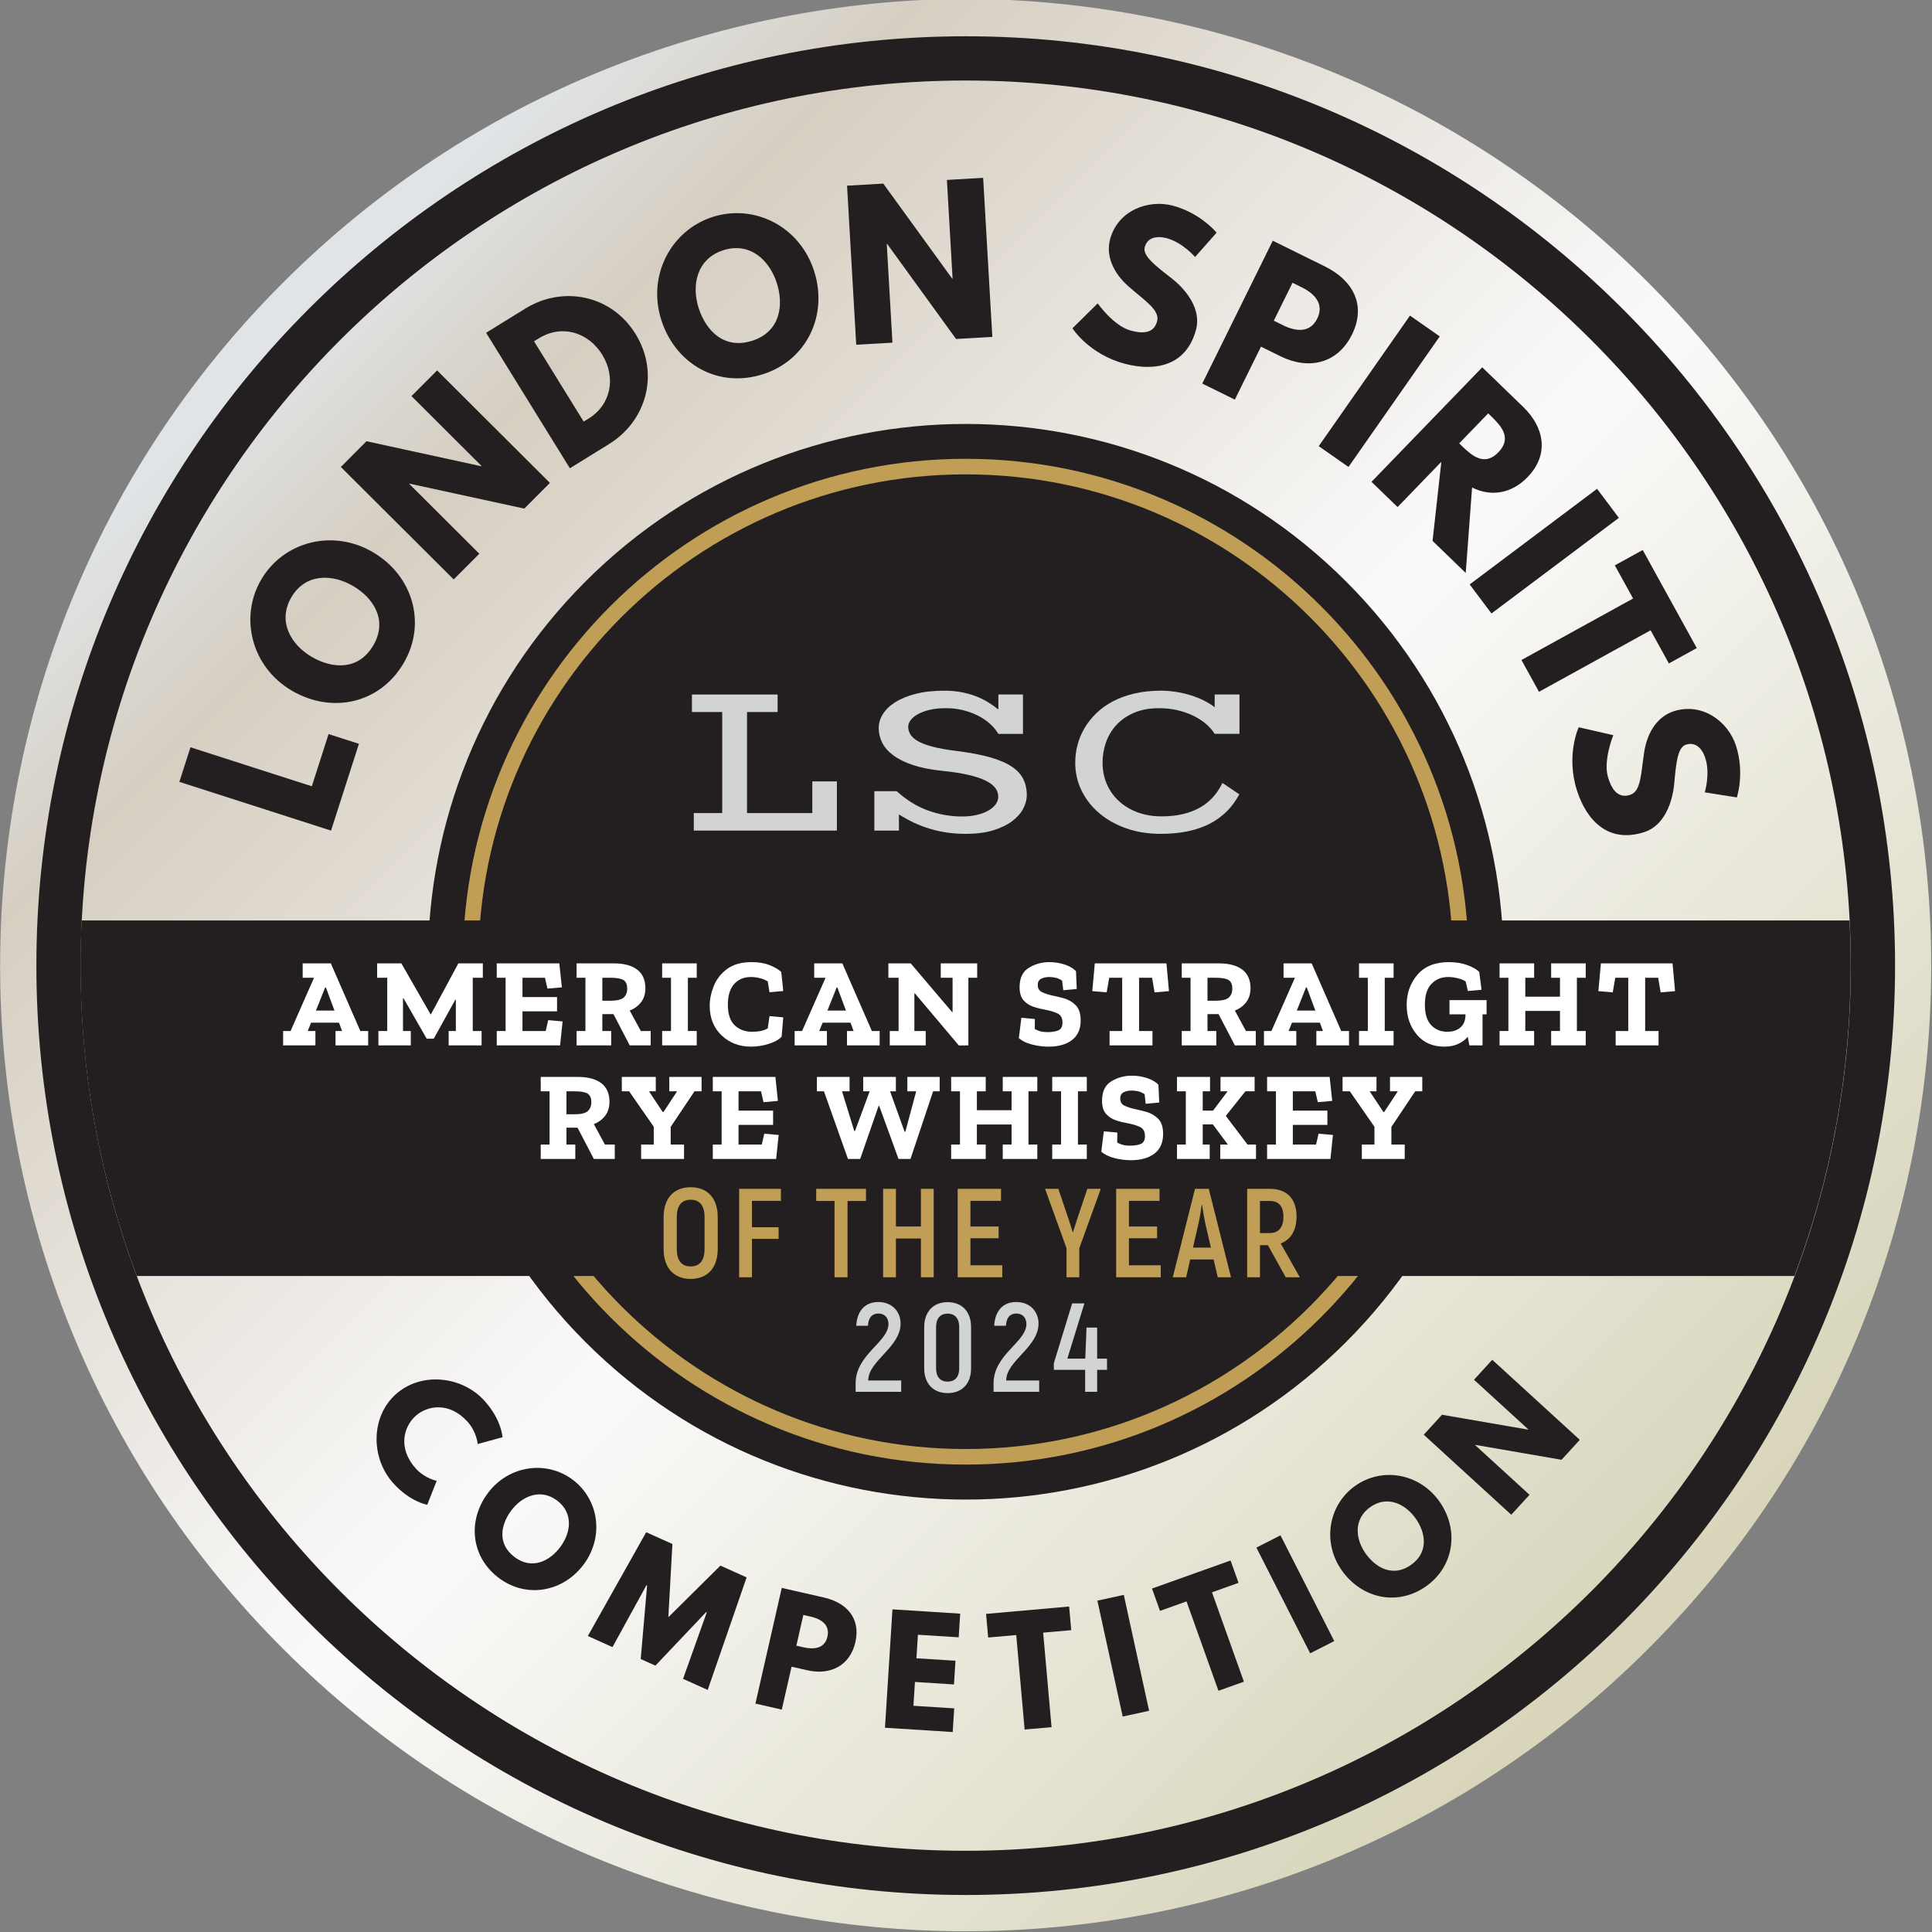
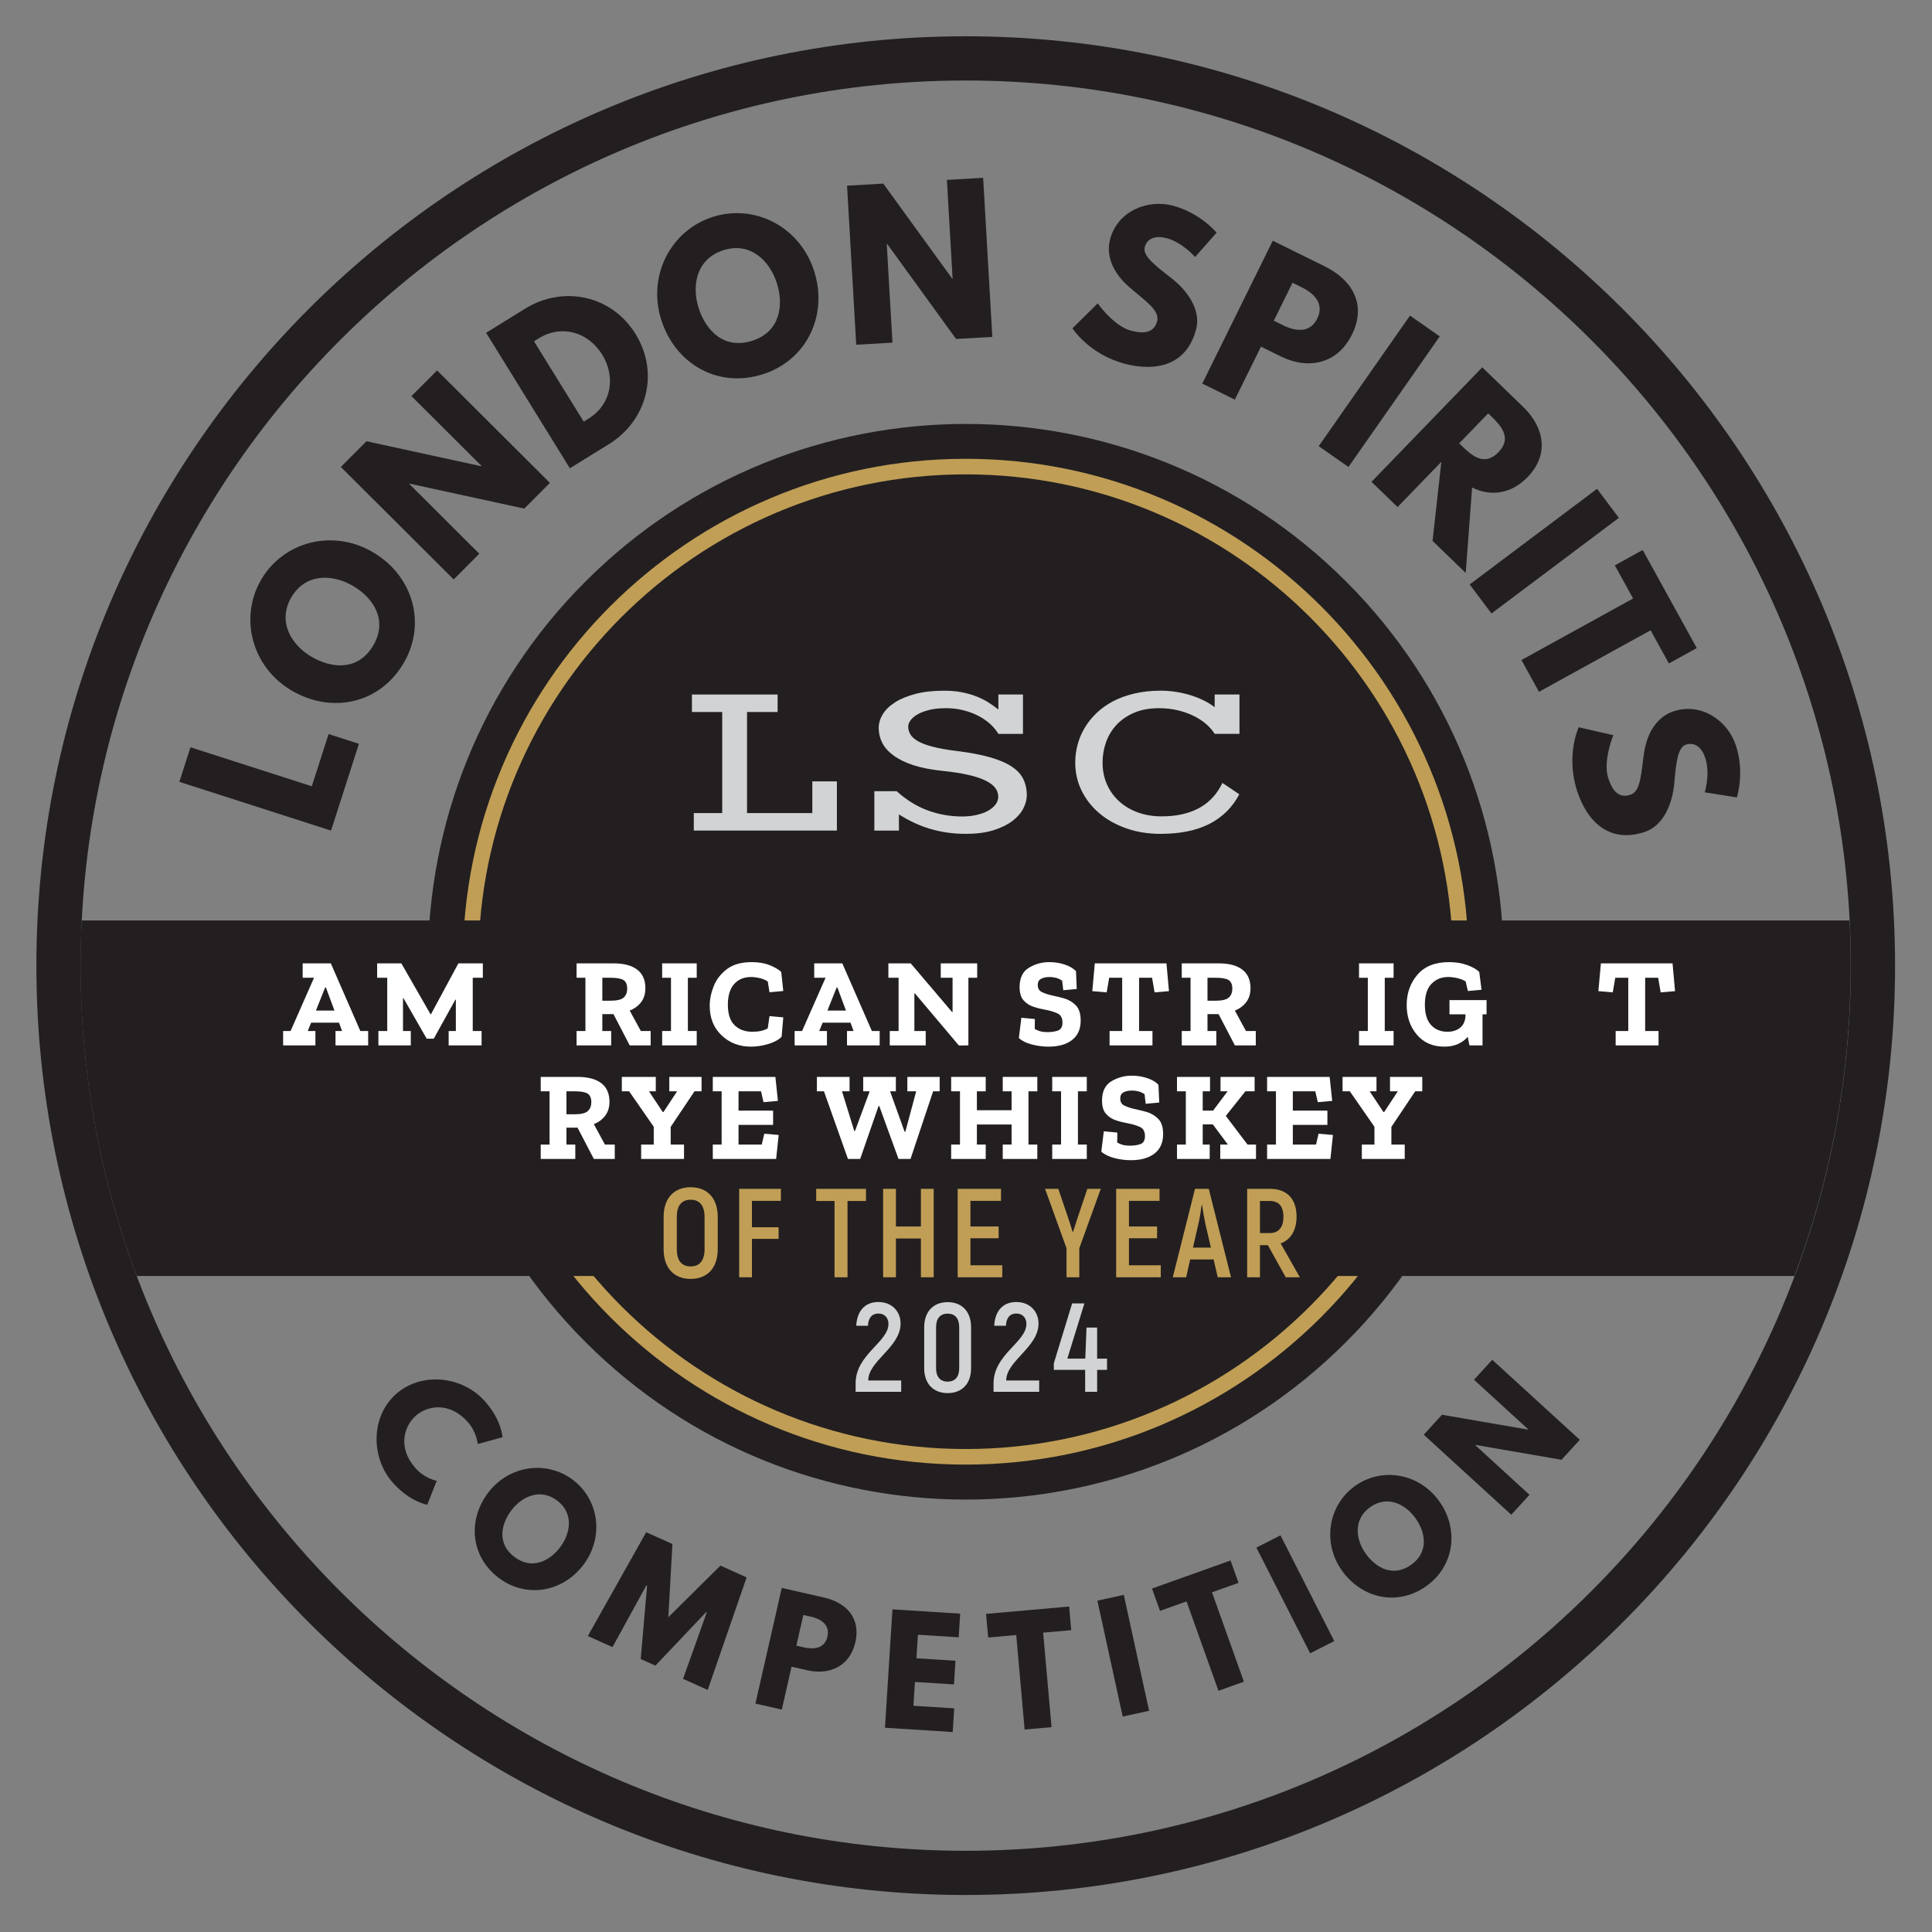
<svg xmlns="http://www.w3.org/2000/svg" width="100%" height="100%" viewBox="0 0 319 319" version="1.1" xml:space="preserve" style="fill-rule:evenodd;clip-rule:evenodd;stroke-linejoin:round;stroke-miterlimit:2;">
  <rect x="0" y="0" width="319" height="319" fill="#808080" stroke="none" />
  <g transform="matrix(1,0,0,1,-3268.41,-1913.01)">
    <g transform="matrix(1,0,0,1,276.536,1868.09)">
      <g transform="matrix(225.497,225.497,225.497,-225.497,3038.57,91.623)">
-         <path d="M0,0C-0,-0.276 0.224,-0.5 0.5,-0.5C0.776,-0.5 1,-0.276 1,-0C1,0.276 0.776,0.5 0.5,0.5C0.362,0.5 0.237,0.444 0.146,0.354C0.056,0.263 -0,0.138 0,0Z" style="fill:url(#_Linear1);fill-rule:nonzero;" />
-       </g>
+         </g>
    </g>
    <g transform="matrix(1,0,0,1,276.536,1868.09)">
      <g transform="matrix(-2.946,2.946,2.946,2.946,3240.13,203.723)">
        <path d="M15.07,-36.384C3.299,-36.385 -6.244,-26.843 -6.244,-15.072C-6.245,-3.302 3.299,6.242 15.07,6.243C26.84,6.244 36.383,-3.298 36.384,-15.069C36.384,-26.841 26.84,-36.385 15.07,-36.384" style="fill:rgb(35,31,32);fill-rule:nonzero;" />
      </g>
    </g>
    <g transform="matrix(1,0,0,1,276.536,1868.09)">
      <g transform="matrix(4.167,0,0,4.167,3151.32,284.174)">
        <path d="M0,-38.62C-10.646,-38.62 -19.307,-29.958 -19.307,-19.31C-19.307,-8.663 -10.646,0 0,0C10.647,0 19.309,-8.663 19.309,-19.31C19.309,-29.958 10.647,-38.62 0,-38.62M0,0.617C-10.987,0.617 -19.925,-8.322 -19.925,-19.31C-19.925,-30.299 -10.987,-39.237 0,-39.237C10.987,-39.237 19.926,-30.299 19.926,-19.31C19.926,-8.322 10.987,0.617 0,0.617" style="fill:rgb(192,158,86);fill-rule:nonzero;" />
      </g>
    </g>
    <g transform="matrix(1,0,0,1,276.536,1868.09)">
      <g transform="matrix(4.167,0,0,4.167,3151.33,350.505)">
        <path d="M0,-70.144C-19.339,-70.144 -35.072,-54.411 -35.072,-35.072C-35.072,-15.733 -19.339,0.001 0,0.001C19.338,0.001 35.07,-15.733 35.07,-35.072C35.07,-54.411 19.338,-70.144 0,-70.144M0,1.753C-20.306,1.753 -36.825,-14.766 -36.825,-35.072C-36.825,-55.377 -20.306,-71.897 0,-71.897C20.304,-71.897 36.824,-55.377 36.824,-35.072C36.824,-14.766 20.304,1.753 0,1.753" style="fill:rgb(35,31,32);fill-rule:nonzero;" />
      </g>
    </g>
    <g transform="matrix(1,0,0,1,276.536,1868.09)">
      <g transform="matrix(4.167,0,0,4.167,3297.26,255.606)">
        <path d="M0,-14.088L-70.051,-14.088C-70.081,-13.494 -70.097,-12.897 -70.097,-12.296C-70.097,-7.971 -69.305,-3.829 -67.867,0L-2.184,0C-0.746,-3.829 0.045,-7.971 0.045,-12.296C0.045,-12.897 0.03,-13.494 0,-14.088" style="fill:rgb(35,31,32);fill-rule:nonzero;" />
      </g>
    </g>
    <g transform="matrix(1,0,0,1,276.536,1868.09)">
      <g transform="matrix(2.782,3.102,-3.102,2.782,2946.95,0)">
        <path d="M69.539,25.757C68.463,25.757 67.99,25.005 67.99,24.372C67.99,23.746 68.463,22.994 69.539,22.994C70.086,22.994 70.462,23.284 70.462,23.284L70.918,22.373C70.918,22.373 70.394,21.94 69.374,21.94C68.041,21.94 66.827,23.033 66.827,24.384C66.827,25.728 68.047,26.811 69.374,26.811C70.394,26.811 70.918,26.378 70.918,26.378L70.462,25.466C70.462,25.466 70.086,25.757 69.539,25.757Z" style="fill:rgb(35,31,32);fill-rule:nonzero;" />
      </g>
    </g>
    <g transform="matrix(1,0,0,1,276.536,1868.09)">
      <g transform="matrix(3.337,2.495,-2.495,3.337,2946.95,0)">
        <path d="M66.005,37.984C66.005,39.357 66.985,40.422 68.375,40.422C69.725,40.422 70.739,39.357 70.739,37.984C70.739,36.61 69.68,35.551 68.375,35.551C67.082,35.551 66.005,36.61 66.005,37.984ZM67.161,37.984C67.161,37.283 67.549,36.582 68.375,36.582C69.207,36.582 69.583,37.283 69.583,37.984C69.583,38.684 69.23,39.385 68.375,39.385C67.497,39.385 67.161,38.684 67.161,37.984Z" style="fill:rgb(35,31,32);fill-rule:nonzero;" />
      </g>
    </g>
    <g transform="matrix(1,0,0,1,276.536,1868.09)">
      <g transform="matrix(3.8,1.709,-1.709,3.8,2946.95,0)">
        <path d="M66.229,54.983L67.3,54.983L66.878,50.283L65.739,50.283L64.696,52.995L63.653,50.283L62.514,50.283L62.092,54.983L63.163,54.983L63.385,52.197L63.414,52.197L64.377,54.955L65.015,54.955L65.978,52.197L66.006,52.197L66.229,54.983Z" style="fill:rgb(35,31,32);fill-rule:nonzero;" />
      </g>
    </g>
    <g transform="matrix(1,0,0,1,276.536,1868.09)">
      <g transform="matrix(4.063,0.925,-0.925,4.063,2946.95,0)">
        <path d="M57.076,62.592L57.076,67.293L58.148,67.293L58.148,65.549L58.791,65.549C59.709,65.549 60.398,65.008 60.398,64.04C60.398,63.065 59.709,62.592 58.791,62.592L57.076,62.592ZM58.148,64.695L58.148,63.447L58.45,63.447C58.871,63.447 59.27,63.59 59.27,64.074C59.27,64.552 58.871,64.695 58.45,64.695L58.148,64.695Z" style="fill:rgb(35,31,32);fill-rule:nonzero;" />
      </g>
    </g>
    <g transform="matrix(1,0,0,1,276.536,1868.09)">
      <g transform="matrix(4.158,0.263,-0.263,4.158,2946.95,0)">
        <path d="M53.456,71.5L50.766,71.5L50.766,76.201L53.456,76.201L53.456,75.261L51.837,75.261L51.837,74.315L53.387,74.315L53.387,73.375L51.837,73.375L51.837,72.44L53.456,72.44L53.456,71.5Z" style="fill:rgb(35,31,32);fill-rule:nonzero;" />
      </g>
    </g>
    <g transform="matrix(1,0,0,1,276.536,1868.09)">
      <g transform="matrix(4.15,-0.368,0.368,4.15,2946.95,0)">
        <path d="M43.065,79.794L44.182,79.794L44.182,83.554L45.253,83.554L45.253,79.794L46.37,79.794L46.37,78.854L43.065,78.854L43.065,79.794Z" style="fill:rgb(35,31,32);fill-rule:nonzero;" />
      </g>
    </g>
    <g transform="matrix(1,0,0,1,276.536,1868.09)">
      <g transform="matrix(4.071,-0.889,0.889,4.071,2946.95,0)">
        <rect x="37.184" y="84.074" width="1.071" height="4.701" style="fill:rgb(35,31,32);fill-rule:nonzero;" />
      </g>
    </g>
    <g transform="matrix(1,0,0,1,276.536,1868.09)">
      <g transform="matrix(3.924,-1.401,1.401,3.924,2946.95,0)">
        <path d="M28.356,89.354L29.473,89.354L29.473,93.115L30.544,93.115L30.544,89.354L31.661,89.354L31.661,88.414L28.356,88.414L28.356,89.354Z" style="fill:rgb(35,31,32);fill-rule:nonzero;" />
      </g>
    </g>
    <g transform="matrix(1,0,0,1,276.536,1868.09)">
      <g transform="matrix(3.714,-1.889,1.889,3.714,2946.95,0)">
        <rect x="21.297" y="91.728" width="1.071" height="4.701" style="fill:rgb(35,31,32);fill-rule:nonzero;" />
      </g>
    </g>
    <g transform="matrix(1,0,0,1,276.536,1868.09)">
      <g transform="matrix(3.379,-2.438,2.438,3.379,2946.95,0)">
        <path d="M9.143,96.654C9.143,98.027 10.123,99.093 11.513,99.093C12.864,99.093 13.878,98.027 13.878,96.654C13.878,95.281 12.818,94.221 11.513,94.221C10.22,94.221 9.143,95.281 9.143,96.654ZM10.3,96.654C10.3,95.953 10.687,95.253 11.513,95.253C12.345,95.253 12.721,95.953 12.721,96.654C12.721,97.355 12.368,98.056 11.513,98.056C10.636,98.056 10.3,97.355 10.3,96.654Z" style="fill:rgb(35,31,32);fill-rule:nonzero;" />
      </g>
    </g>
    <g transform="matrix(1,0,0,1,276.536,1868.09)">
      <g transform="matrix(2.812,-3.075,3.075,2.812,2946.95,0)">
        <path d="M-3.49,97.012L-3.478,97.012L-1.61,99.929L-0.538,99.929L-0.538,95.229L-1.61,95.229L-1.61,98.146L-1.621,98.146L-3.49,95.229L-4.561,95.229L-4.561,99.929L-3.49,99.929L-3.49,97.012Z" style="fill:rgb(35,31,32);fill-rule:nonzero;" />
      </g>
    </g>
    <g transform="matrix(1,0,0,1,276.536,1868.09)">
      <g transform="matrix(1.275,-3.967,3.967,1.275,2946.95,0)">
        <path d="M-32.846,29.809L-34.285,29.809L-34.285,36.122L-30.673,36.122L-30.673,34.859L-32.846,34.859L-32.846,29.809Z" style="fill:rgb(35,31,32);fill-rule:nonzero;" />
      </g>
    </g>
    <g transform="matrix(1,0,0,1,276.536,1868.09)">
      <g transform="matrix(2.101,-3.598,3.598,2.101,2946.95,0)">
        <path d="M-21.677,38.537C-21.677,40.381 -20.36,41.812 -18.493,41.812C-16.68,41.812 -15.318,40.381 -15.318,38.537C-15.318,36.693 -16.741,35.269 -18.493,35.269C-20.23,35.269 -21.677,36.693 -21.677,38.537ZM-20.123,38.537C-20.123,37.596 -19.603,36.654 -18.493,36.654C-17.376,36.654 -16.871,37.596 -16.871,38.537C-16.871,39.478 -17.346,40.419 -18.493,40.419C-19.672,40.419 -20.123,39.478 -20.123,38.537Z" style="fill:rgb(35,31,32);fill-rule:nonzero;" />
      </g>
    </g>
    <g transform="matrix(1,0,0,1,276.536,1868.09)">
      <g transform="matrix(2.942,-2.951,2.951,2.942,2946.95,0)">
        <path d="M-2.152,40.269L-2.137,40.269L0.373,44.187L1.811,44.187L1.811,37.874L0.373,37.874L0.373,41.792L0.357,41.792L-2.152,37.874L-3.591,37.874L-3.591,44.187L-2.152,44.187L-2.152,40.269Z" style="fill:rgb(35,31,32);fill-rule:nonzero;" />
      </g>
    </g>
    <g transform="matrix(1,0,0,1,276.536,1868.09)">
      <g transform="matrix(3.544,-2.191,2.191,3.544,2946.95,0)">
        <path d="M12.952,36.187L12.952,42.499L14.78,42.499C16.517,42.499 17.964,41.183 17.964,39.339C17.964,37.503 16.51,36.187 14.78,36.187L12.952,36.187ZM14.39,41.214L14.39,37.472L14.612,37.472C15.683,37.472 16.41,38.291 16.41,39.347C16.403,40.403 15.676,41.214 14.612,41.214L14.39,41.214Z" style="fill:rgb(35,31,32);fill-rule:nonzero;" />
      </g>
    </g>
    <g transform="matrix(1,0,0,1,276.536,1868.09)">
      <g transform="matrix(3.964,-1.284,1.284,3.964,2946.95,0)">
        <path d="M27.957,33.727C27.957,35.571 29.273,37.002 31.141,37.002C32.954,37.002 34.316,35.571 34.316,33.727C34.316,31.883 32.893,30.459 31.141,30.459C29.404,30.459 27.957,31.883 27.957,33.727ZM29.511,33.727C29.511,32.785 30.031,31.844 31.141,31.844C32.258,31.844 32.763,32.785 32.763,33.727C32.763,34.668 32.288,35.609 31.141,35.609C29.962,35.609 29.511,34.668 29.511,33.727Z" style="fill:rgb(35,31,32);fill-rule:nonzero;" />
      </g>
    </g>
    <g transform="matrix(1,0,0,1,276.536,1868.09)">
      <g transform="matrix(4.16,-0.24,0.24,4.16,2946.95,0)">
        <path d="M44.665,23.057L44.681,23.057L47.19,26.975L48.629,26.975L48.629,20.662L47.19,20.662L47.19,24.58L47.175,24.58L44.665,20.662L43.227,20.662L43.227,26.975L44.665,26.975L44.665,23.057Z" style="fill:rgb(35,31,32);fill-rule:nonzero;" />
      </g>
    </g>
    <g transform="matrix(1,0,0,1,276.536,1868.09)">
      <g transform="matrix(4.031,1.054,-1.054,4.031,2946.95,0)">
        <path d="M60.176,3.831C59.159,3.831 58.118,4.581 58.118,5.759C58.118,6.417 58.562,7.007 59.319,7.382C60.069,7.757 60.743,7.963 60.743,8.422C60.743,9.011 60.146,9.042 59.832,9.042C59.128,9.042 58.286,8.33 58.286,8.33L57.567,9.539C57.567,9.539 58.462,10.373 59.939,10.373C61.171,10.373 62.319,9.845 62.319,8.338C62.319,7.512 61.546,6.915 60.842,6.616C60.123,6.31 59.526,6.058 59.526,5.706C59.526,5.361 59.786,5.14 60.276,5.14C60.926,5.14 61.554,5.576 61.554,5.576L62.135,4.428C62.135,4.428 61.324,3.831 60.176,3.831Z" style="fill:rgb(35,31,32);fill-rule:nonzero;" />
      </g>
    </g>
    <g transform="matrix(1,0,0,1,276.536,1868.09)">
      <g transform="matrix(3.736,1.844,-1.844,3.736,2946.95,0)">
        <path d="M63.895,-8.875L63.895,-2.562L65.334,-2.562L65.334,-4.903L66.198,-4.903C67.43,-4.903 68.356,-5.63 68.356,-6.931C68.356,-8.24 67.43,-8.875 66.198,-8.875L63.895,-8.875ZM65.334,-6.051L65.334,-7.727L65.739,-7.727C66.306,-7.727 66.841,-7.536 66.841,-6.885C66.841,-6.242 66.306,-6.051 65.739,-6.051L65.334,-6.051Z" style="fill:rgb(35,31,32);fill-rule:nonzero;" />
      </g>
    </g>
    <g transform="matrix(1,0,0,1,276.536,1868.09)">
      <g transform="matrix(3.415,2.387,-2.387,3.415,2946.95,0)">
        <rect x="67.976" y="-19.101" width="1.439" height="6.313" style="fill:rgb(35,31,32);fill-rule:nonzero;" />
      </g>
    </g>
    <g transform="matrix(1,0,0,1,276.536,1868.09)">
      <g transform="matrix(2.995,2.897,-2.897,2.995,2946.95,0)">
        <path d="M67.581,-30.121L67.581,-23.808L69.019,-23.808L69.019,-26.302L70.947,-23.808L72.776,-23.808L70.603,-26.417C71.376,-26.662 71.896,-27.297 71.896,-28.246C71.896,-29.486 71.009,-30.121 69.838,-30.121L67.581,-30.121ZM69.019,-27.32L69.019,-28.973L69.187,-28.973C69.731,-28.973 70.381,-28.935 70.381,-28.146C70.381,-27.358 69.731,-27.32 69.187,-27.32L69.019,-27.32Z" style="fill:rgb(35,31,32);fill-rule:nonzero;" />
      </g>
    </g>
    <g transform="matrix(1,0,0,1,276.536,1868.09)">
      <g transform="matrix(2.501,3.332,-3.332,2.501,2946.95,0)">
        <rect x="68.586" y="-41.143" width="1.439" height="6.313" style="fill:rgb(35,31,32);fill-rule:nonzero;" />
      </g>
    </g>
    <g transform="matrix(1,0,0,1,276.536,1868.09)">
      <g transform="matrix(2.011,3.649,-3.649,2.011,2946.95,0)">
        <path d="M65.157,-49.472L66.656,-49.472L66.656,-44.421L68.095,-44.421L68.095,-49.472L69.595,-49.472L69.595,-50.734L65.157,-50.734L65.157,-49.472Z" style="fill:rgb(35,31,32);fill-rule:nonzero;" />
      </g>
    </g>
    <g transform="matrix(1,0,0,1,276.536,1868.09)">
      <g transform="matrix(1.278,3.966,-3.966,1.278,2946.95,0)">
        <path d="M62.793,-63.367C61.775,-63.367 60.735,-62.617 60.735,-61.439C60.735,-60.781 61.178,-60.192 61.936,-59.817C62.686,-59.442 63.359,-59.235 63.359,-58.776C63.359,-58.187 62.762,-58.156 62.449,-58.156C61.745,-58.156 60.903,-58.868 60.903,-58.868L60.184,-57.659C60.184,-57.659 61.079,-56.825 62.556,-56.825C63.788,-56.825 64.935,-57.353 64.935,-58.86C64.935,-59.687 64.163,-60.283 63.459,-60.582C62.739,-60.888 62.143,-61.14 62.143,-61.492C62.143,-61.837 62.403,-62.059 62.892,-62.059C63.543,-62.059 64.17,-61.623 64.17,-61.623L64.752,-62.77C64.752,-62.77 63.941,-63.367 62.793,-63.367Z" style="fill:rgb(35,31,32);fill-rule:nonzero;" />
      </g>
    </g>
    <g transform="matrix(1,0,0,1,276.536,1868.09)">
      <g transform="matrix(4.167,0,0,4.167,3106.43,162.482)">
        <path d="M0,4.005L1.126,4.005L1.126,-0L-0.074,-0L-0.074,-0.693L3.321,-0.693L3.321,-0L2.109,-0L2.109,4.005L4.696,4.005L4.696,2.749L5.67,2.749L5.67,4.698L0,4.698L0,4.005Z" style="fill:rgb(209,211,212);fill-rule:nonzero;" />
      </g>
    </g>
    <g transform="matrix(1,0,0,1,276.536,1868.09)">
      <g transform="matrix(4.167,0,0,4.167,3136.24,166.002)">
        <path d="M0,2.294L0.887,2.294C1.271,2.641 1.681,2.895 2.117,3.055C2.553,3.215 3.009,3.295 3.485,3.295C3.693,3.295 3.884,3.274 4.057,3.233C4.23,3.194 4.38,3.139 4.507,3.067C4.634,2.997 4.733,2.914 4.804,2.818C4.875,2.724 4.91,2.621 4.91,2.511C4.91,2.384 4.87,2.268 4.789,2.16C4.708,2.054 4.579,1.957 4.401,1.87C4.224,1.783 3.996,1.708 3.717,1.645C3.439,1.581 3.103,1.529 2.71,1.489C2.254,1.442 1.866,1.367 1.545,1.262C1.226,1.156 0.963,1.028 0.76,0.878C0.556,0.729 0.408,0.562 0.313,0.376C0.22,0.191 0.173,-0.004 0.173,-0.208C0.173,-0.399 0.228,-0.583 0.337,-0.761C0.447,-0.937 0.61,-1.096 0.827,-1.232C1.043,-1.37 1.313,-1.479 1.637,-1.564C1.96,-1.647 2.335,-1.689 2.763,-1.689C3.011,-1.689 3.238,-1.67 3.445,-1.631C3.651,-1.592 3.841,-1.539 4.016,-1.473C4.19,-1.406 4.352,-1.328 4.499,-1.237C4.646,-1.145 4.785,-1.049 4.915,-0.944L4.915,-1.538L5.889,-1.538L5.889,0.022L4.915,0.022C4.828,-0.123 4.715,-0.258 4.577,-0.382C4.438,-0.506 4.279,-0.613 4.098,-0.704C3.918,-0.795 3.721,-0.866 3.507,-0.919C3.293,-0.971 3.07,-0.996 2.836,-0.996C2.59,-0.996 2.375,-0.975 2.189,-0.93C2.002,-0.885 1.847,-0.827 1.721,-0.756C1.595,-0.685 1.501,-0.606 1.437,-0.52C1.374,-0.434 1.342,-0.349 1.342,-0.265C1.342,-0.157 1.37,-0.057 1.427,0.041C1.483,0.137 1.583,0.227 1.725,0.31C1.868,0.392 2.062,0.465 2.308,0.529C2.553,0.595 2.865,0.65 3.243,0.697C3.774,0.763 4.219,0.847 4.577,0.947C4.935,1.049 5.222,1.171 5.438,1.314C5.655,1.456 5.809,1.623 5.902,1.812C5.994,2.001 6.041,2.214 6.041,2.45C6.041,2.629 5.992,2.81 5.896,2.991C5.798,3.174 5.651,3.338 5.454,3.485C5.256,3.632 5.005,3.752 4.703,3.845C4.399,3.938 4.042,3.983 3.633,3.983C3.375,3.983 3.13,3.967 2.895,3.934C2.659,3.9 2.433,3.852 2.215,3.786C1.997,3.722 1.785,3.642 1.58,3.546C1.375,3.451 1.173,3.34 0.974,3.213L0.974,3.854L0,3.854L0,2.294Z" style="fill:rgb(209,211,212);fill-rule:nonzero;" />
      </g>
    </g>
    <g transform="matrix(1,0,0,1,276.536,1868.09)">
      <g transform="matrix(4.167,0,0,4.167,3169.41,170.724)">
        <path d="M0,0.027C0,-0.213 0.031,-0.45 0.093,-0.683C0.155,-0.917 0.249,-1.14 0.375,-1.35C0.5,-1.561 0.656,-1.756 0.844,-1.937C1.032,-2.118 1.251,-2.273 1.502,-2.405C1.753,-2.536 2.037,-2.639 2.354,-2.712C2.669,-2.786 3.017,-2.823 3.395,-2.823C3.597,-2.823 3.797,-2.806 3.997,-2.775C4.196,-2.743 4.387,-2.7 4.57,-2.643C4.753,-2.586 4.927,-2.518 5.09,-2.437C5.253,-2.356 5.398,-2.267 5.525,-2.168L5.525,-2.671L6.508,-2.671L6.508,-1.112L5.525,-1.112C5.433,-1.259 5.312,-1.396 5.162,-1.522C5.011,-1.647 4.841,-1.754 4.65,-1.844C4.46,-1.933 4.252,-2.003 4.027,-2.054C3.802,-2.105 3.568,-2.129 3.326,-2.129C2.944,-2.129 2.613,-2.069 2.332,-1.948C2.05,-1.827 1.817,-1.665 1.632,-1.465C1.447,-1.264 1.31,-1.035 1.219,-0.777C1.128,-0.518 1.083,-0.25 1.083,0.027C1.083,0.339 1.14,0.626 1.256,0.886C1.371,1.148 1.532,1.372 1.739,1.559C1.945,1.748 2.191,1.894 2.477,2C2.763,2.104 3.077,2.157 3.421,2.157C3.732,2.157 4.016,2.128 4.27,2.066C4.523,2.006 4.75,1.919 4.95,1.804C5.148,1.69 5.321,1.551 5.467,1.386C5.613,1.222 5.734,1.037 5.833,0.833L6.5,1.283C6.231,1.797 5.839,2.186 5.324,2.452C4.809,2.717 4.161,2.85 3.381,2.85C2.891,2.85 2.439,2.778 2.026,2.633C1.614,2.489 1.257,2.29 0.957,2.036C0.656,1.782 0.422,1.483 0.253,1.14C0.084,0.797 0,0.425 0,0.027" style="fill:rgb(209,211,212);fill-rule:nonzero;" />
      </g>
    </g>
    <g transform="matrix(1,0,0,1,276.536,1868.09)">
      <g transform="matrix(7.153,0,0,5.037,2761.68,-48.504)">
        <path d="M40.68,52.815L39.926,52.815L39.926,52.344L40.077,52.344L40.007,52.071L39.363,52.071L39.285,52.344L39.462,52.344L39.462,52.815L38.717,52.815L38.717,52.344L38.889,52.344L39.43,50.599L39.168,50.599L39.168,50.127L39.818,50.127L40.499,52.344L40.68,52.344L40.68,52.815ZM39.902,51.674L39.704,50.917L39.687,50.917L39.474,51.674L39.902,51.674Z" style="fill:white;fill-rule:nonzero;" />
        <path d="M43.327,50.599L43.094,50.599L43.094,52.344L43.298,52.344L43.298,52.815L42.538,52.815L42.538,52.344L42.704,52.344L42.704,51.318L42.692,51.318L42.194,52.596L42.031,52.596L41.495,51.269L41.484,51.269L41.484,52.344L41.664,52.344L41.664,52.815L40.916,52.815L40.916,52.344L41.12,52.344L41.12,50.599L40.887,50.599L40.887,50.127L41.446,50.127L42.119,51.794L42.13,51.794L42.762,50.127L43.327,50.127L43.327,50.599Z" style="fill:white;fill-rule:nonzero;" />
-         <path d="M45.11,52.815L43.648,52.815L43.648,52.344L43.852,52.344L43.852,50.599L43.648,50.599L43.648,50.127L45.092,50.127L45.151,50.913L44.819,50.954L44.76,50.599L44.242,50.599L44.242,51.231L45.04,51.231L45.04,51.699L44.242,51.699L44.242,52.344L44.778,52.344L44.836,51.988L45.168,52.03L45.11,52.815Z" style="fill:white;fill-rule:nonzero;" />
        <path d="M47.201,52.815L46.717,52.815L46.342,51.79L46.085,51.79L46.085,52.344L46.289,52.344L46.289,52.815L45.491,52.815L45.491,52.344L45.695,52.344L45.695,50.599L45.491,50.599L45.491,50.127L46.348,50.127C46.583,50.127 46.763,50.195 46.889,50.332C47.016,50.468 47.079,50.672 47.079,50.942C47.079,51.124 47.046,51.276 46.98,51.399C46.914,51.522 46.826,51.613 46.717,51.674L46.974,52.344L47.201,52.344L47.201,52.815ZM46.659,50.954C46.659,50.819 46.631,50.726 46.575,50.675C46.518,50.624 46.419,50.599 46.278,50.599L46.085,50.599L46.085,51.351L46.272,51.351C46.421,51.351 46.523,51.317 46.578,51.248C46.632,51.179 46.659,51.081 46.659,50.954Z" style="fill:white;fill-rule:nonzero;" />
        <path d="M48.264,52.815L47.466,52.815L47.466,52.344L47.67,52.344L47.67,50.599L47.466,50.599L47.466,50.127L48.264,50.127L48.264,50.599L48.06,50.599L48.06,52.344L48.264,52.344L48.264,52.815Z" style="fill:white;fill-rule:nonzero;" />
        <path d="M50.224,52.53C50.162,52.627 50.062,52.705 49.926,52.766C49.789,52.826 49.652,52.857 49.516,52.857C49.246,52.857 49.02,52.733 48.838,52.487C48.655,52.24 48.564,51.917 48.564,51.517C48.564,51.307 48.595,51.092 48.657,50.872C48.719,50.651 48.821,50.465 48.963,50.313C49.105,50.162 49.295,50.086 49.534,50.086C49.695,50.086 49.834,50.12 49.95,50.187C50.067,50.255 50.155,50.328 50.215,50.408L50.262,51.033L49.944,51.074L49.904,50.719C49.853,50.672 49.792,50.636 49.72,50.611C49.648,50.586 49.58,50.574 49.516,50.574C49.353,50.574 49.224,50.651 49.128,50.805C49.031,50.96 48.983,51.185 48.983,51.48C48.983,51.791 49.036,52.017 49.141,52.158C49.245,52.298 49.379,52.369 49.543,52.369C49.696,52.369 49.816,52.332 49.904,52.257L49.944,51.856L50.262,51.897L50.224,52.53Z" style="fill:white;fill-rule:nonzero;" />
        <path d="M52.487,52.815L51.733,52.815L51.733,52.344L51.884,52.344L51.814,52.071L51.171,52.071L51.092,52.344L51.27,52.344L51.27,52.815L50.524,52.815L50.524,52.344L50.696,52.344L51.238,50.599L50.976,50.599L50.976,50.127L51.625,50.127L52.307,52.344L52.487,52.344L52.487,52.815ZM51.709,51.674L51.511,50.917L51.494,50.917L51.281,51.674L51.709,51.674Z" style="fill:white;fill-rule:nonzero;" />
        <path d="M54.738,50.599L54.535,50.599L54.535,52.815L54.316,52.82L53.3,51.111L53.288,51.111L53.288,52.344L53.55,52.344L53.55,52.815L52.72,52.815L52.72,52.344L52.924,52.344L52.924,50.599L52.688,50.599L52.688,50.127L53.204,50.127L54.159,51.724L54.17,51.724L54.17,50.599L53.897,50.599L53.897,50.127L54.738,50.127L54.738,50.599Z" style="fill:white;fill-rule:nonzero;" />
        <path d="M57.127,52.001C57.127,52.279 57.061,52.491 56.929,52.638C56.797,52.784 56.615,52.857 56.384,52.857C56.256,52.857 56.128,52.833 56.001,52.786C55.874,52.74 55.773,52.669 55.7,52.576L55.758,51.91L56.069,51.951L56.067,52.278C56.133,52.327 56.189,52.357 56.235,52.367C56.282,52.376 56.322,52.381 56.355,52.381C56.458,52.381 56.542,52.363 56.608,52.325C56.674,52.288 56.707,52.202 56.707,52.067C56.707,51.918 56.668,51.818 56.591,51.767C56.513,51.716 56.422,51.677 56.317,51.649C56.226,51.627 56.134,51.595 56.042,51.552C55.95,51.509 55.872,51.439 55.81,51.341C55.748,51.243 55.717,51.098 55.717,50.905C55.717,50.604 55.789,50.392 55.933,50.27C56.076,50.147 56.233,50.086 56.404,50.086C56.529,50.086 56.647,50.113 56.76,50.166C56.872,50.22 56.959,50.293 57.019,50.384L57.036,50.967L56.725,51.008L56.699,50.694C56.65,50.647 56.601,50.615 56.551,50.599C56.502,50.582 56.454,50.574 56.407,50.574C56.33,50.574 56.265,50.593 56.214,50.632C56.162,50.67 56.136,50.738 56.136,50.834C56.136,50.947 56.169,51.026 56.235,51.07C56.301,51.114 56.377,51.15 56.463,51.178C56.54,51.2 56.631,51.231 56.735,51.271C56.839,51.311 56.93,51.385 57.009,51.494C57.087,51.603 57.127,51.772 57.127,52.001Z" style="fill:white;fill-rule:nonzero;" />
        <path d="M59.165,51.037L58.833,51.078L58.775,50.599L58.475,50.599L58.475,52.344L58.784,52.344L58.784,52.815L57.794,52.815L57.794,52.344L58.085,52.344L58.085,50.599L57.785,50.599L57.727,51.078L57.395,51.037L57.453,50.127L59.107,50.127L59.165,51.037Z" style="fill:white;fill-rule:nonzero;" />
        <path d="M61.169,52.815L60.686,52.815L60.31,51.79L60.054,51.79L60.054,52.344L60.258,52.344L60.258,52.815L59.46,52.815L59.46,52.344L59.663,52.344L59.663,50.599L59.46,50.599L59.46,50.127L60.316,50.127C60.551,50.127 60.731,50.195 60.858,50.332C60.984,50.468 61.047,50.672 61.047,50.942C61.047,51.124 61.014,51.276 60.948,51.399C60.882,51.522 60.794,51.613 60.686,51.674L60.942,52.344L61.169,52.344L61.169,52.815ZM60.627,50.954C60.627,50.819 60.599,50.726 60.543,50.675C60.487,50.624 60.388,50.599 60.246,50.599L60.054,50.599L60.054,51.351L60.24,51.351C60.39,51.351 60.492,51.317 60.546,51.248C60.6,51.179 60.627,51.081 60.627,50.954Z" style="fill:white;fill-rule:nonzero;" />
-         <path d="M63.321,52.815L62.567,52.815L62.567,52.344L62.719,52.344L62.649,52.071L62.005,52.071L61.926,52.344L62.104,52.344L62.104,52.815L61.358,52.815L61.358,52.344L61.53,52.344L62.072,50.599L61.81,50.599L61.81,50.127L62.459,50.127L63.141,52.344L63.321,52.344L63.321,52.815ZM62.544,51.674L62.346,50.917L62.328,50.917L62.116,51.674L62.544,51.674Z" style="fill:white;fill-rule:nonzero;" />
        <path d="M64.35,52.815L63.552,52.815L63.552,52.344L63.755,52.344L63.755,50.599L63.552,50.599L63.552,50.127L64.35,50.127L64.35,50.599L64.146,50.599L64.146,52.344L64.35,52.344L64.35,52.815Z" style="fill:white;fill-rule:nonzero;" />
        <path d="M66.496,51.798L66.403,51.798L66.403,52.815L66.1,52.815L66.062,52.534C66.004,52.631 65.93,52.709 65.839,52.768C65.749,52.827 65.643,52.857 65.52,52.857C65.254,52.857 65.043,52.726 64.887,52.464C64.731,52.202 64.652,51.878 64.652,51.492C64.652,51.106 64.735,50.775 64.9,50.499C65.065,50.224 65.308,50.086 65.628,50.086C65.782,50.086 65.921,50.117 66.046,50.181C66.171,50.244 66.265,50.32 66.327,50.408L66.38,50.992L66.065,51.033L66.013,50.719C65.962,50.672 65.899,50.636 65.822,50.611C65.745,50.586 65.675,50.574 65.611,50.574C65.455,50.574 65.327,50.648 65.225,50.797C65.123,50.946 65.072,51.175 65.072,51.484C65.072,51.781 65.12,52.003 65.216,52.15C65.312,52.296 65.437,52.369 65.59,52.369C65.718,52.369 65.82,52.32 65.896,52.224C65.972,52.127 66.01,51.991 66.01,51.815L66.01,51.798L65.64,51.798L65.64,51.331L66.496,51.331L66.496,51.798Z" style="fill:white;fill-rule:nonzero;" />
-         <path d="M68.785,52.815L67.987,52.815L67.987,52.344L68.191,52.344L68.191,51.686L67.39,51.686L67.39,52.344L67.594,52.344L67.594,52.815L66.796,52.815L66.796,52.344L67,52.344L67,50.599L66.796,50.599L66.796,50.127L67.594,50.127L67.594,50.599L67.39,50.599L67.39,51.219L68.191,51.219L68.191,50.599L67.987,50.599L67.987,50.127L68.785,50.127L68.785,50.599L68.581,50.599L68.581,52.344L68.785,52.344L68.785,52.815Z" style="fill:white;fill-rule:nonzero;" />
        <path d="M70.847,51.037L70.515,51.078L70.457,50.599L70.157,50.599L70.157,52.344L70.466,52.344L70.466,52.815L69.476,52.815L69.476,52.344L69.767,52.344L69.767,50.599L69.467,50.599L69.409,51.078L69.077,51.037L69.135,50.127L70.789,50.127L70.847,51.037Z" style="fill:white;fill-rule:nonzero;" />
        <path d="M46.372,56.538L45.889,56.538L45.513,55.512L45.257,55.512L45.257,56.066L45.461,56.066L45.461,56.538L44.663,56.538L44.663,56.066L44.867,56.066L44.867,54.321L44.663,54.321L44.663,53.849L45.519,53.849C45.754,53.849 45.934,53.918 46.061,54.054C46.187,54.191 46.25,54.394 46.25,54.664C46.25,54.846 46.217,54.998 46.151,55.121C46.085,55.244 45.998,55.336 45.889,55.396L46.145,56.066L46.372,56.066L46.372,56.538ZM45.831,54.677C45.831,54.541 45.802,54.448 45.746,54.397C45.69,54.346 45.591,54.321 45.449,54.321L45.257,54.321L45.257,55.074L45.443,55.074C45.593,55.074 45.695,55.039 45.749,54.97C45.803,54.901 45.831,54.803 45.831,54.677Z" style="fill:white;fill-rule:nonzero;" />
        <path d="M48.376,54.321L48.213,54.321L47.663,55.487L47.663,56.066L47.971,56.066L47.971,56.538L46.981,56.538L46.981,56.066L47.272,56.066L47.272,55.483L46.704,54.321L46.535,54.321L46.535,53.849L47.319,53.849L47.319,54.321L47.162,54.321L47.479,54.999L47.497,54.999L47.811,54.321L47.631,54.321L47.631,53.849L48.376,53.849L48.376,54.321Z" style="fill:white;fill-rule:nonzero;" />
        <path d="M50.097,56.538L48.635,56.538L48.635,56.066L48.839,56.066L48.839,54.321L48.635,54.321L48.635,53.849L50.08,53.849L50.138,54.635L49.806,54.677L49.748,54.321L49.229,54.321L49.229,54.954L50.027,54.954L50.027,55.421L49.229,55.421L49.229,56.066L49.765,56.066L49.824,55.711L50.156,55.752L50.097,56.538Z" style="fill:white;fill-rule:nonzero;" />
        <path d="M53.872,54.321L53.721,54.321L53.199,56.538L52.922,56.538L52.477,54.801L52.462,54.801L52.037,56.538L51.755,56.538L51.201,54.321L51.038,54.321L51.038,53.849L51.792,53.849L51.792,54.321L51.618,54.321L51.9,55.62L51.918,55.62L52.256,54.321L52.107,54.321L52.107,53.849L52.861,53.849L52.861,54.321L52.727,54.321L53.062,55.644L53.08,55.644L53.33,54.321L53.126,54.321L53.126,53.849L53.872,53.849L53.872,54.321Z" style="fill:white;fill-rule:nonzero;" />
        <path d="M56.126,56.538L55.328,56.538L55.328,56.066L55.532,56.066L55.532,55.409L54.731,55.409L54.731,56.066L54.935,56.066L54.935,56.538L54.137,56.538L54.137,56.066L54.341,56.066L54.341,54.321L54.137,54.321L54.137,53.849L54.935,53.849L54.935,54.321L54.731,54.321L54.731,54.941L55.532,54.941L55.532,54.321L55.328,54.321L55.328,53.849L56.126,53.849L56.126,54.321L55.922,54.321L55.922,56.066L56.126,56.066L56.126,56.538Z" style="fill:white;fill-rule:nonzero;" />
        <path d="M57.268,56.538L56.47,56.538L56.47,56.066L56.674,56.066L56.674,54.321L56.47,54.321L56.47,53.849L57.268,53.849L57.268,54.321L57.064,54.321L57.064,56.066L57.268,56.066L57.268,56.538Z" style="fill:white;fill-rule:nonzero;" />
        <path d="M59.03,55.723C59.03,56.001 58.964,56.214 58.832,56.36C58.7,56.506 58.518,56.579 58.287,56.579C58.159,56.579 58.031,56.556 57.904,56.509C57.777,56.462 57.677,56.392 57.603,56.298L57.661,55.632L57.973,55.673L57.97,56C58.036,56.05 58.092,56.079 58.139,56.089C58.185,56.099 58.225,56.103 58.258,56.103C58.361,56.103 58.446,56.085 58.512,56.048C58.578,56.01 58.611,55.924 58.611,55.789C58.611,55.64 58.572,55.54 58.494,55.489C58.416,55.438 58.325,55.399 58.22,55.371C58.129,55.349 58.037,55.317 57.945,55.274C57.853,55.231 57.776,55.161 57.714,55.063C57.651,54.965 57.62,54.82 57.62,54.627C57.62,54.326 57.692,54.115 57.836,53.992C57.98,53.869 58.137,53.808 58.308,53.808C58.432,53.808 58.55,53.835 58.663,53.889C58.776,53.942 58.862,54.015 58.922,54.106L58.94,54.689L58.628,54.73L58.602,54.416C58.553,54.369 58.504,54.337 58.455,54.321C58.405,54.304 58.357,54.296 58.311,54.296C58.233,54.296 58.168,54.315 58.117,54.354C58.065,54.393 58.04,54.46 58.04,54.557C58.04,54.67 58.073,54.748 58.139,54.792C58.205,54.836 58.28,54.872 58.366,54.9C58.444,54.922 58.534,54.953 58.638,54.993C58.742,55.033 58.833,55.107 58.912,55.216C58.991,55.325 59.03,55.494 59.03,55.723Z" style="fill:white;fill-rule:nonzero;" />
        <path d="M61.174,56.538L60.349,56.538L60.349,56.066L60.524,56.066L60.177,55.404L59.944,55.404L59.944,56.066L60.105,56.066L60.105,56.538L59.35,56.538L59.35,56.066L59.554,56.066L59.554,54.321L59.35,54.321L59.35,53.849L60.113,53.849L60.113,54.321L59.944,54.321L59.944,54.954L60.183,54.954L60.518,54.321L60.355,54.321L60.355,53.849L61.142,53.849L61.142,54.321L60.929,54.321L60.477,55.127L60.978,56.066L61.174,56.066L61.174,56.538Z" style="fill:white;fill-rule:nonzero;" />
        <path d="M62.892,56.538L61.43,56.538L61.43,56.066L61.634,56.066L61.634,54.321L61.43,54.321L61.43,53.849L62.874,53.849L62.933,54.635L62.601,54.677L62.542,54.321L62.024,54.321L62.024,54.954L62.822,54.954L62.822,55.421L62.024,55.421L62.024,56.066L62.56,56.066L62.618,55.711L62.95,55.752L62.892,56.538Z" style="fill:white;fill-rule:nonzero;" />
        <path d="M65.012,54.321L64.849,54.321L64.299,55.487L64.299,56.066L64.607,56.066L64.607,56.538L63.617,56.538L63.617,56.066L63.908,56.066L63.908,55.483L63.34,54.321L63.172,54.321L63.172,53.849L63.955,53.849L63.955,54.321L63.798,54.321L64.115,54.999L64.133,54.999L64.447,54.321L64.267,54.321L64.267,53.849L65.012,53.849L65.012,54.321Z" style="fill:white;fill-rule:nonzero;" />
        <path d="M48.124,60.471C48.515,60.471 48.749,60.102 48.749,59.498L48.749,58.438C48.749,57.833 48.515,57.465 48.124,57.465C47.734,57.465 47.5,57.833 47.5,58.438L47.5,59.498C47.5,60.102 47.734,60.471 48.124,60.471ZM48.124,60.061C47.912,60.061 47.804,59.862 47.804,59.498L47.804,58.438C47.804,58.073 47.912,57.875 48.124,57.875C48.334,57.875 48.445,58.073 48.445,58.438L48.445,59.498C48.445,59.862 48.334,60.061 48.124,60.061Z" style="fill:rgb(192,158,86);fill-rule:nonzero;" />
        <path d="M50.207,57.912L50.207,57.518L49.244,57.518L49.244,60.417L49.539,60.417L49.539,59.158L50.154,59.158L50.154,58.777L49.539,58.777L49.539,57.912L50.207,57.912Z" style="fill:rgb(192,158,86);fill-rule:nonzero;" />
        <path d="M52.171,57.518L51.022,57.518L51.022,57.916L51.445,57.916L51.445,60.417L51.745,60.417L51.745,57.916L52.171,57.916L52.171,57.518Z" style="fill:rgb(192,158,86);fill-rule:nonzero;" />
        <path d="M53.439,57.518L53.439,58.752L52.862,58.752L52.862,57.518L52.567,57.518L52.567,60.417L52.862,60.417L52.862,59.146L53.439,59.146L53.439,60.417L53.734,60.417L53.734,57.518L53.439,57.518Z" style="fill:rgb(192,158,86);fill-rule:nonzero;" />
        <path d="M54.582,60.024L54.582,59.138L55.233,59.138L55.233,58.752L54.582,58.752L54.582,57.912L55.288,57.912L55.288,57.518L54.288,57.518L54.288,60.417L55.317,60.417L55.317,60.024L54.582,60.024Z" style="fill:rgb(192,158,86);fill-rule:nonzero;" />
        <path d="M56.8,60.417L57.095,60.417L57.095,59.465L57.591,57.518L57.281,57.518L57.054,58.475L56.949,58.939L56.943,58.939C56.914,58.794 56.87,58.608 56.841,58.483L56.611,57.518L56.305,57.518L56.8,59.465L56.8,60.417Z" style="fill:rgb(192,158,86);fill-rule:nonzero;" />
        <path d="M58.241,60.024L58.241,59.138L58.891,59.138L58.891,58.752L58.241,58.752L58.241,57.912L58.947,57.912L58.947,57.518L57.946,57.518L57.946,60.417L58.976,60.417L58.976,60.024L58.241,60.024Z" style="fill:rgb(192,158,86);fill-rule:nonzero;" />
        <path d="M60.291,60.417L60.597,60.417L60.084,57.518L59.766,57.518L59.253,60.417L59.562,60.417L59.655,59.833L60.195,59.833L60.291,60.417ZM59.719,59.444L59.845,58.665C59.877,58.475 59.906,58.198 59.92,58.044L59.929,58.044C59.944,58.198 59.976,58.475 60.005,58.665L60.133,59.444L59.719,59.444Z" style="fill:rgb(192,158,86);fill-rule:nonzero;" />
        <path d="M61.86,60.417L62.186,60.417L61.743,59.307C61.976,59.187 62.11,58.877 62.11,58.425C62.11,57.85 61.889,57.518 61.498,57.518L60.97,57.518L60.97,60.417L61.265,60.417L61.265,59.365L61.448,59.365L61.86,60.417ZM61.265,57.916L61.495,57.916C61.699,57.916 61.807,58.09 61.807,58.434C61.807,58.777 61.699,58.968 61.492,58.968L61.265,58.968L61.265,57.916Z" style="fill:rgb(192,158,86);fill-rule:nonzero;" />
        <path d="M51.932,64.172L52.984,64.172L52.984,63.8L52.223,63.8C52.223,63.154 52.97,62.715 52.97,61.932C52.97,61.568 52.792,61.228 52.454,61.228C52.153,61.228 51.964,61.514 51.946,62.007L52.217,62.007C52.223,61.742 52.314,61.605 52.457,61.605C52.611,61.605 52.69,61.762 52.69,61.945C52.69,62.545 51.932,62.943 51.932,63.895L51.932,64.172Z" style="fill:rgb(209,211,212);fill-rule:nonzero;" />
        <path d="M54.055,64.214C54.39,64.214 54.597,63.903 54.597,63.402L54.597,62.052C54.597,61.547 54.39,61.232 54.055,61.232C53.725,61.232 53.515,61.547 53.515,62.052L53.515,63.402C53.515,63.903 53.725,64.214 54.055,64.214ZM54.055,63.837C53.885,63.837 53.789,63.68 53.789,63.402L53.789,62.052C53.789,61.767 53.885,61.609 54.055,61.609C54.227,61.609 54.323,61.767 54.323,62.052L54.323,63.402C54.323,63.68 54.227,63.837 54.055,63.837Z" style="fill:rgb(209,211,212);fill-rule:nonzero;" />
        <path d="M55.116,64.172L56.169,64.172L56.169,63.8L55.408,63.8C55.408,63.154 56.154,62.715 56.154,61.932C56.154,61.568 55.976,61.228 55.638,61.228C55.338,61.228 55.148,61.514 55.131,62.007L55.402,62.007C55.408,61.742 55.498,61.605 55.641,61.605C55.795,61.605 55.874,61.762 55.874,61.945C55.874,62.545 55.116,62.943 55.116,63.895L55.116,64.172Z" style="fill:rgb(209,211,212);fill-rule:nonzero;" />
        <path d="M57.735,63.083L57.507,63.083L57.507,62.065L57.262,62.065L57.233,63.083L56.819,63.083L57.213,61.274L56.93,61.274L56.507,63.237L56.507,63.452L57.23,63.452L57.23,64.172L57.507,64.172L57.507,63.452L57.735,63.452L57.735,63.083Z" style="fill:rgb(209,211,212);fill-rule:nonzero;" />
      </g>
    </g>
  </g>
  <defs>
    <linearGradient id="_Linear1" x1="0" y1="0" x2="1" y2="0" gradientUnits="userSpaceOnUse" gradientTransform="matrix(1,0,0,-1,0,-4.45497e-06)">
      <stop offset="0" style="stop-color:rgb(224,228,230);stop-opacity:1" />
      <stop offset="0.01" style="stop-color:rgb(224,228,230);stop-opacity:1" />
      <stop offset="0.12" style="stop-color:rgb(214,206,193);stop-opacity:1" />
      <stop offset="0.52" style="stop-color:rgb(250,250,250);stop-opacity:1" />
      <stop offset="1" style="stop-color:rgb(216,213,187);stop-opacity:1" />
    </linearGradient>
  </defs>
</svg>